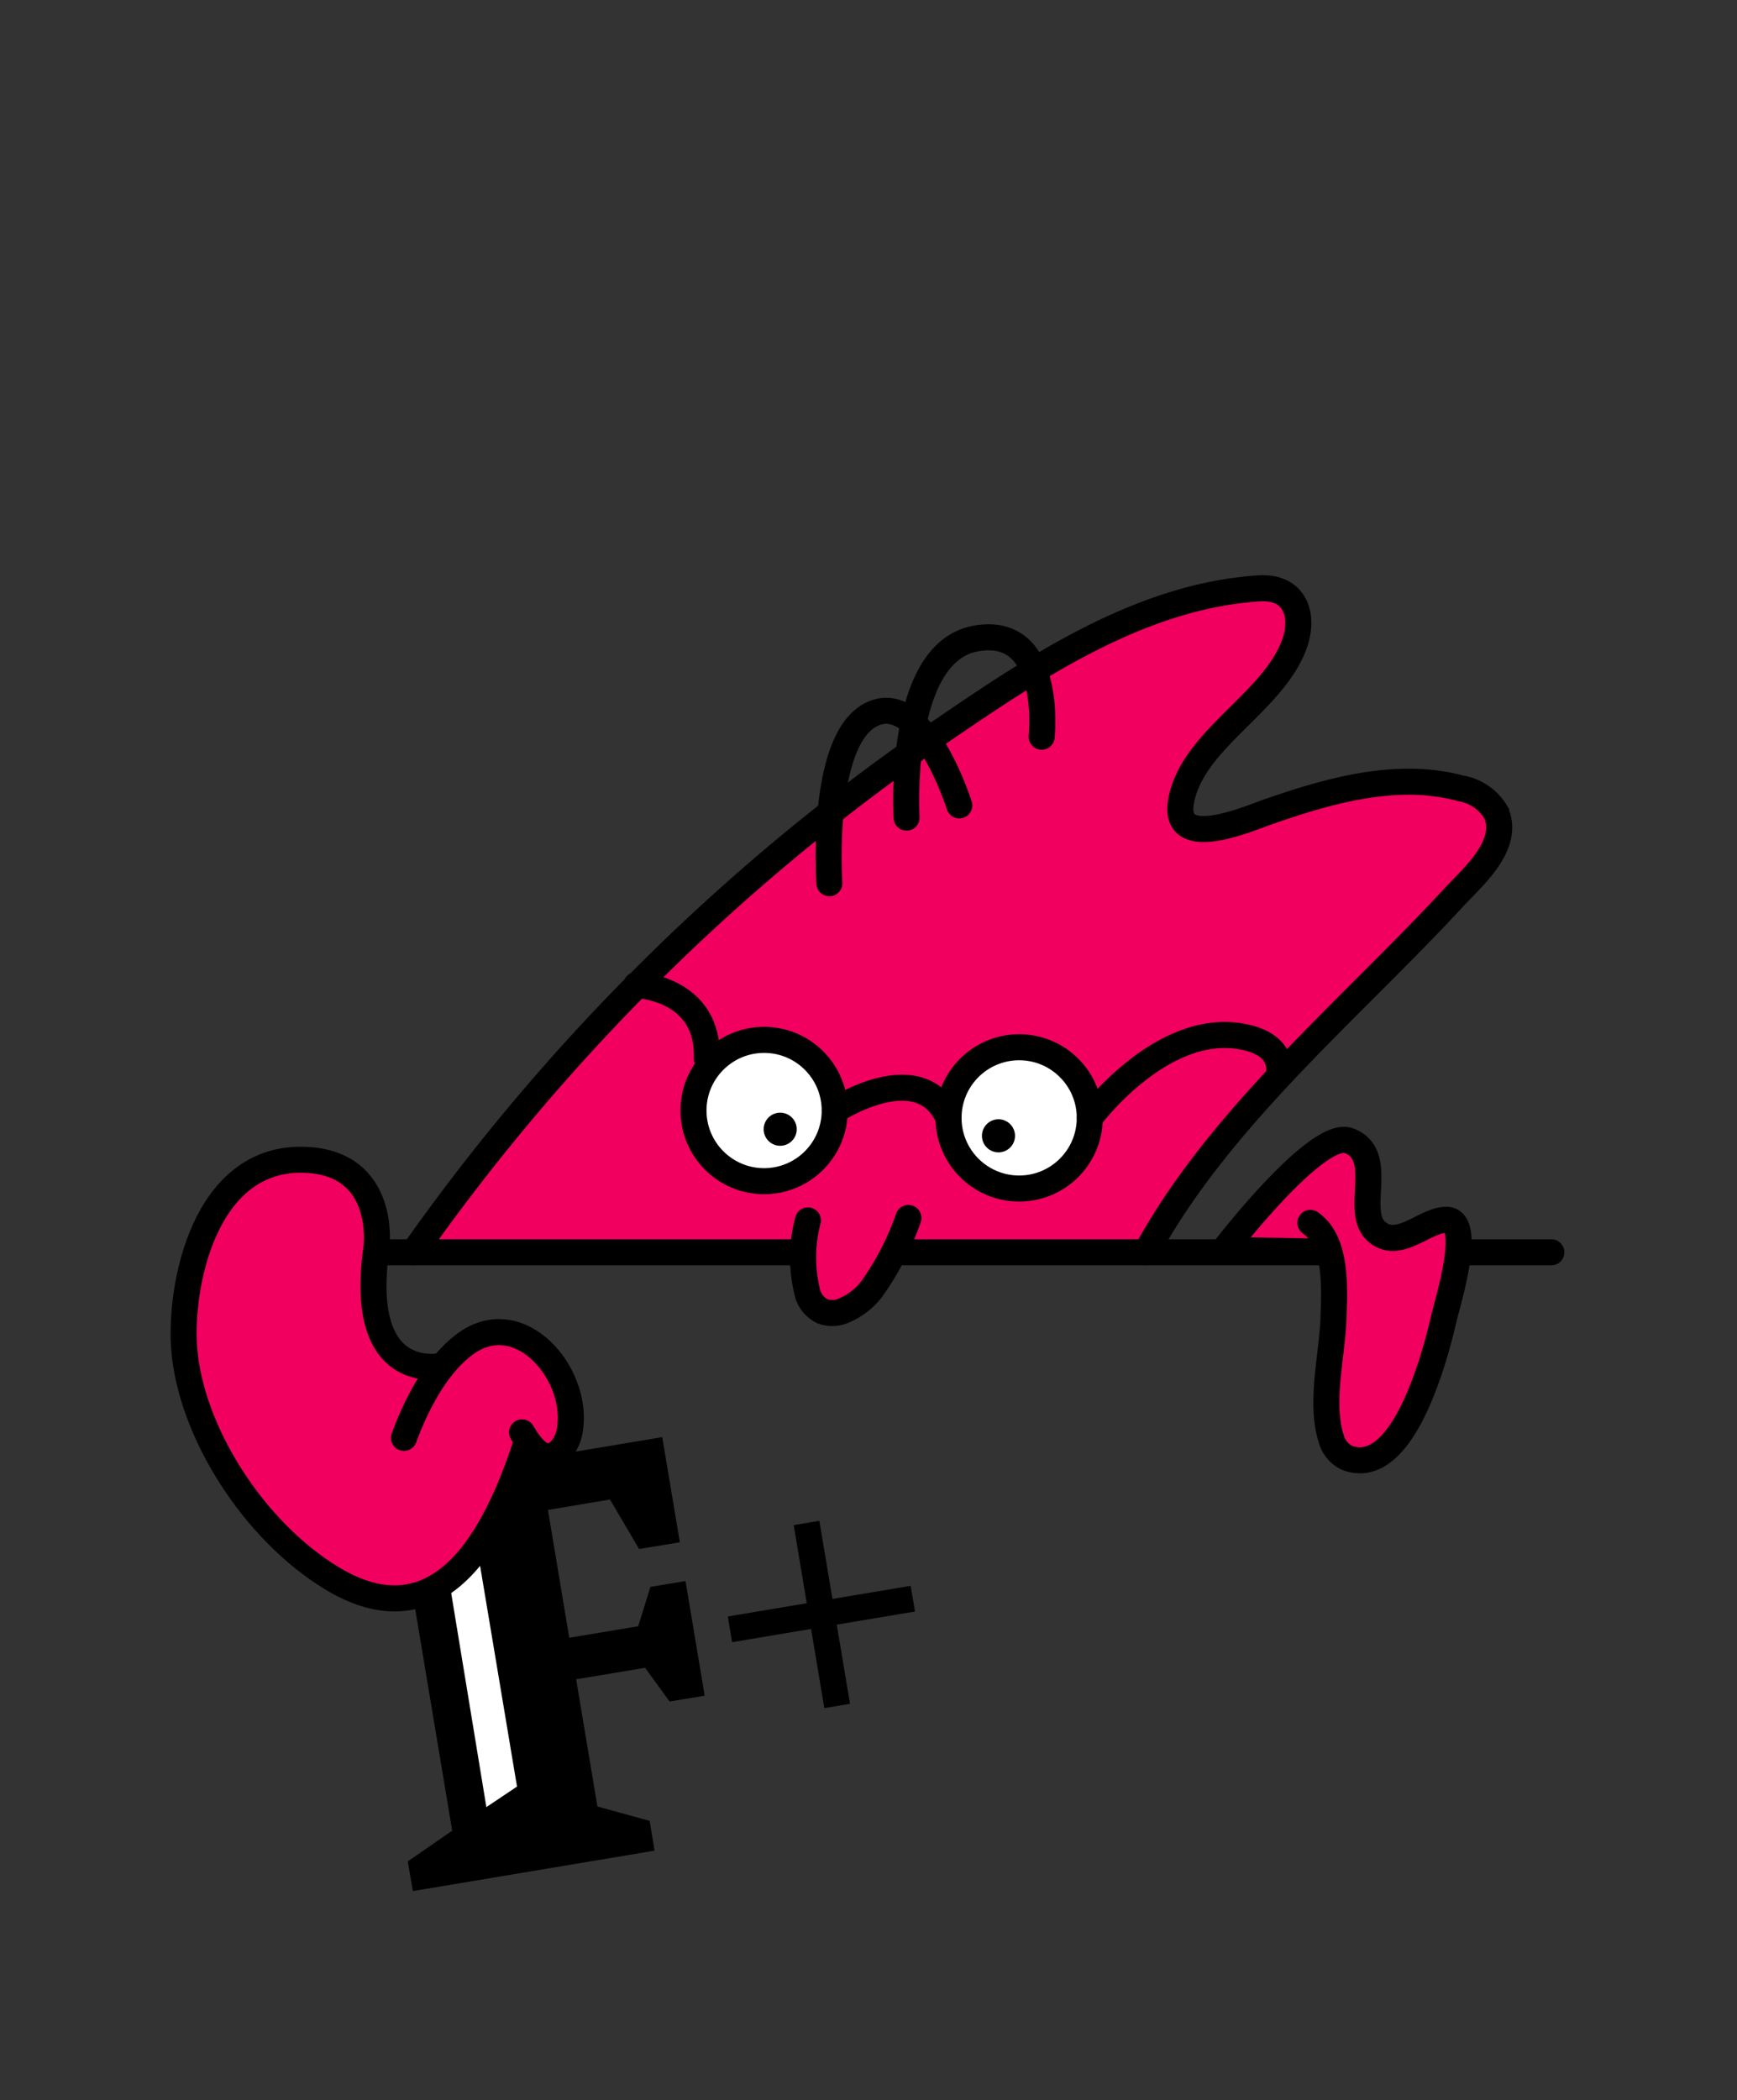
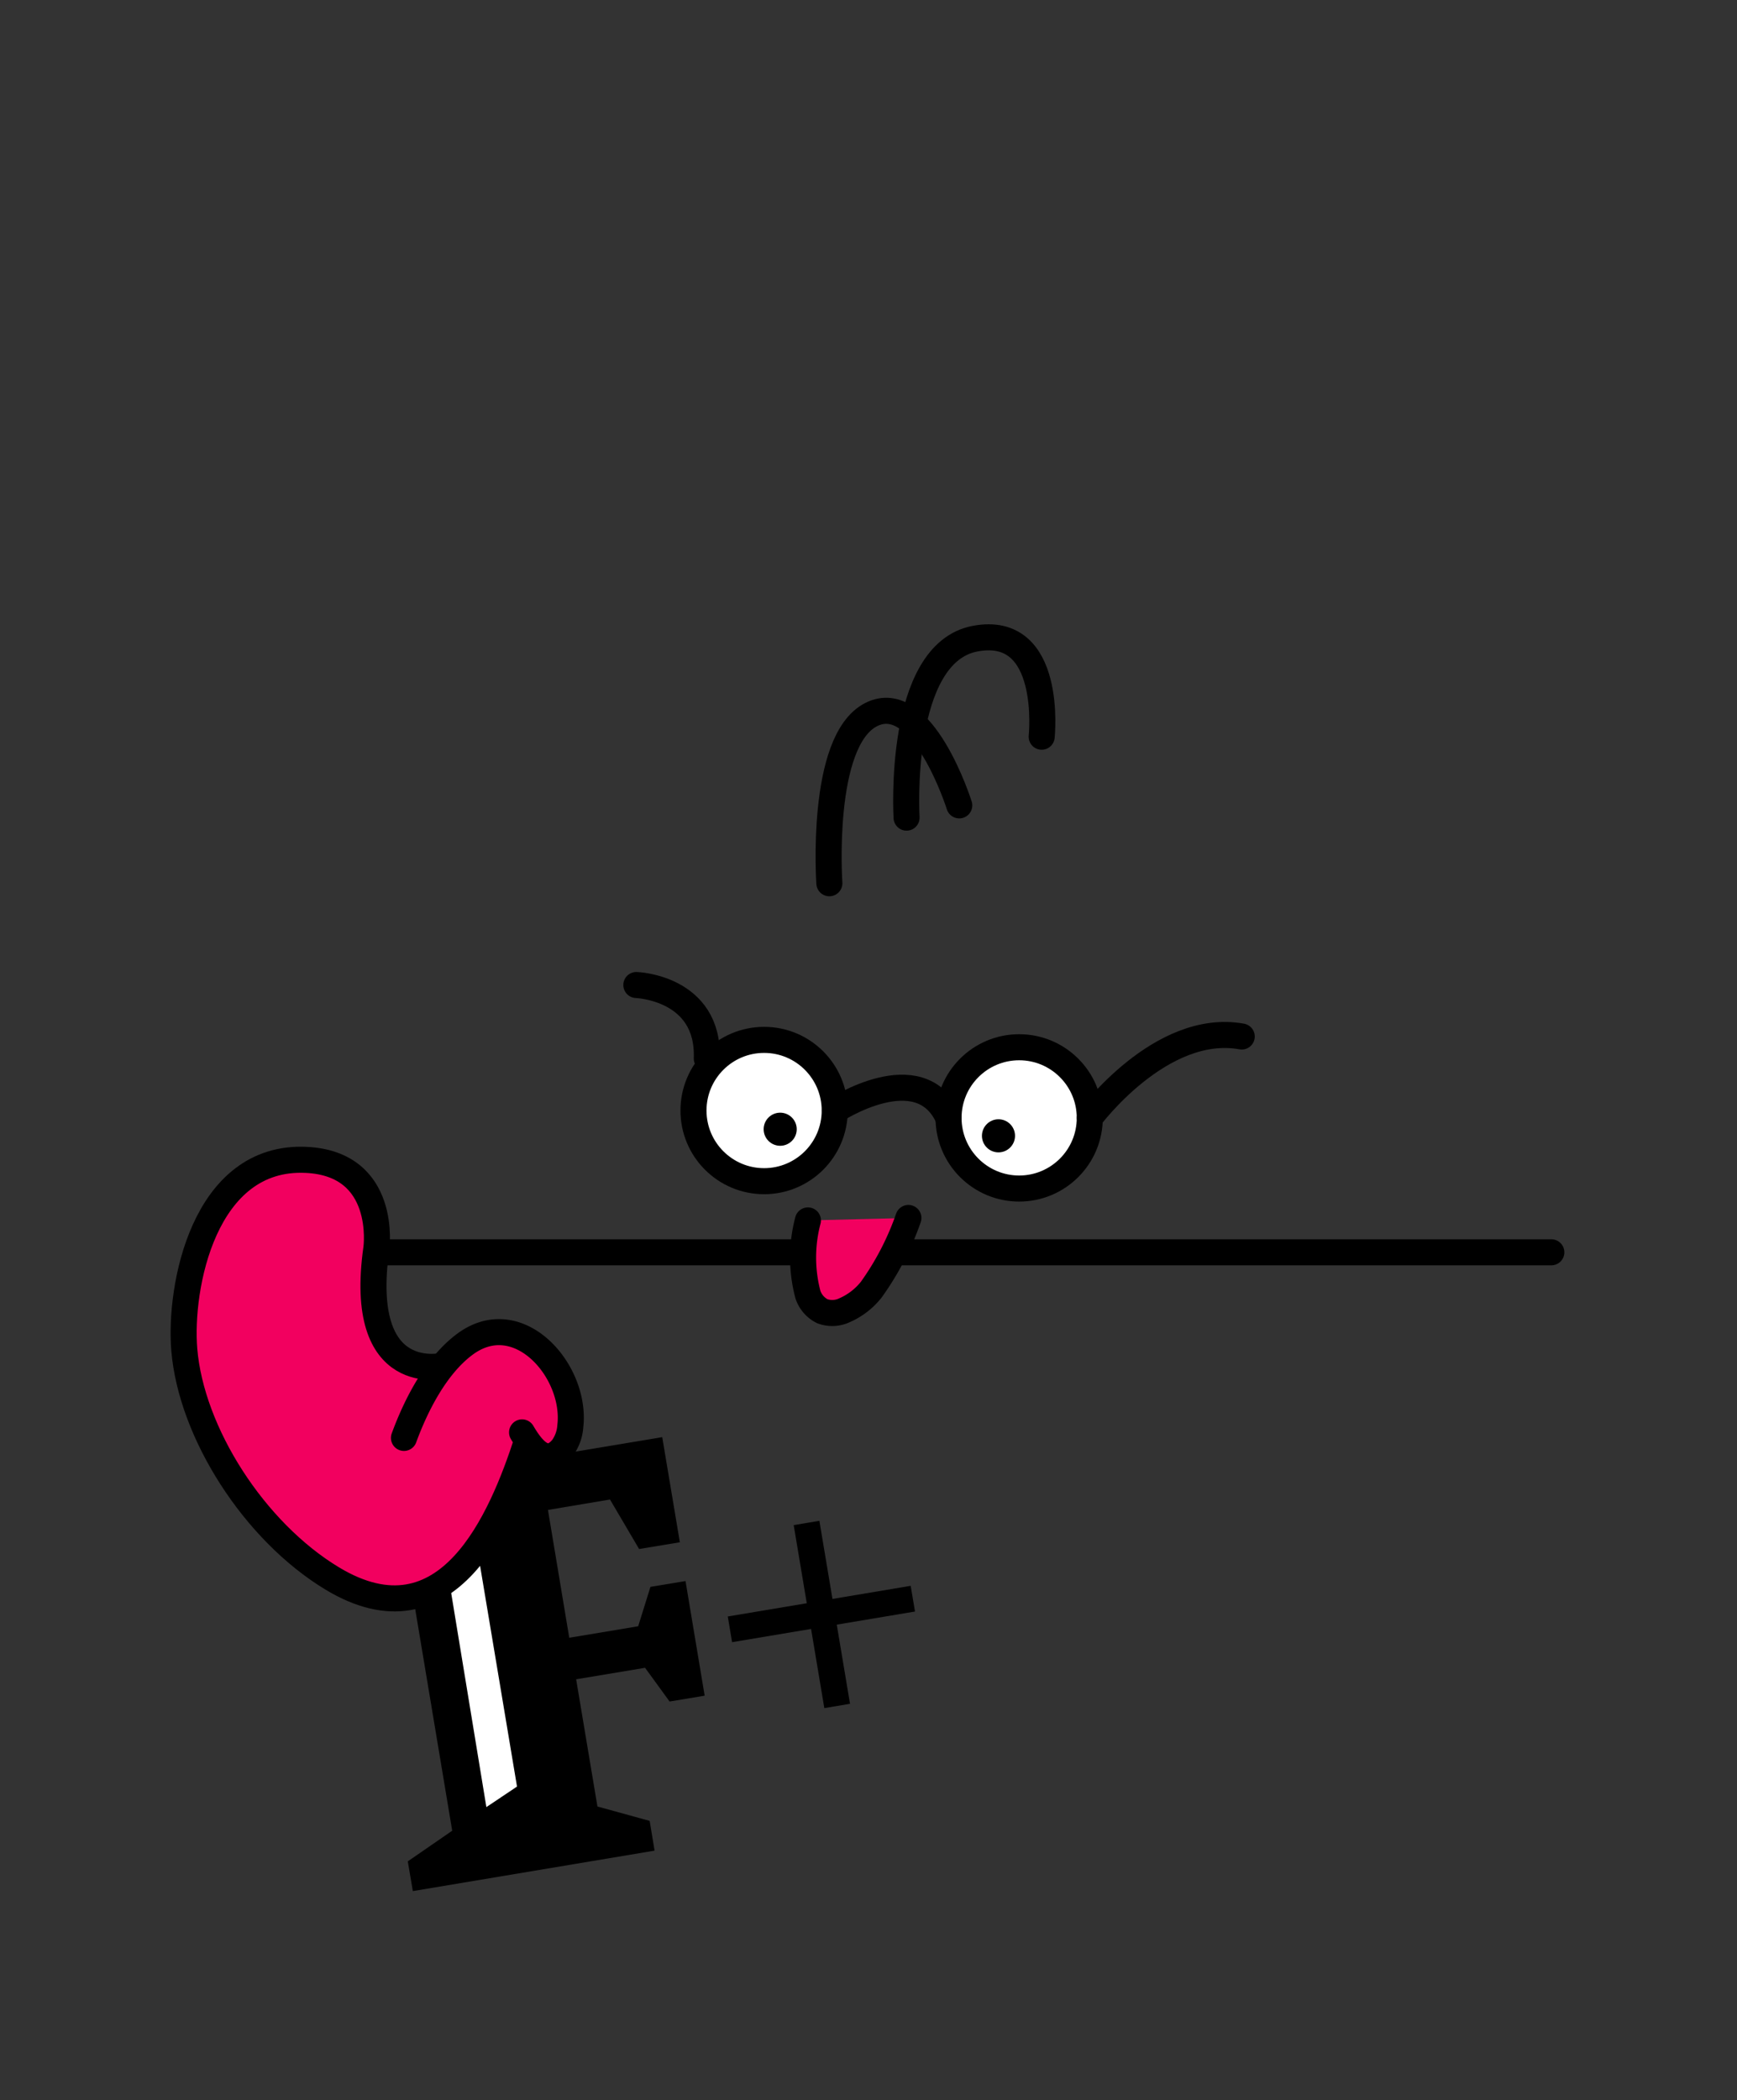
<svg xmlns="http://www.w3.org/2000/svg" id="Ebene_1" data-name="Ebene 1" viewBox="0 0 113.39 137.03">
  <rect x="0" y="0" width="113.39" height="137.03" fill="#333333" stroke="none" />
  <defs>
    <style>.cls-1,.cls-4{fill:#fff;}.cls-2,.cls-5,.cls-6{fill:none;}.cls-2,.cls-3,.cls-4,.cls-5,.cls-6{stroke:#000;stroke-width:1.7px;}.cls-3{fill:#f2005f;}.cls-3,.cls-4,.cls-5,.cls-6{stroke-linecap:round;}.cls-3,.cls-5{stroke-miterlimit:10;}.cls-4,.cls-6{stroke-linejoin:round;}</style>
  </defs>
  <polygon class="cls-1" points="27.1 99 31.82 120.29 37.94 118.09 36.6 107.58 34.88 99.59 31.93 97.92 27.1 99" />
  <path d="M28.94,100.82l2.28.63,2.53,15.12-2,1.34Zm-6.36-3.61.31,1.9,3.4,1,3.23,19.34-2.9,2,.33,1.94,15.78-2.64-.32-1.94L39,117.87l-1.39-8.3,4.5-.75,1.6,2.2,2.29-.38-1.25-7.48-2.29.38-.8,2.57-4.5.75-1.39-8.34,4.05-.68,1.9,3.23,2.66-.44-1.15-6.86Z" />
  <path class="cls-2" d="M52.65,99.37l2,11.94m-7-5,11.94-2" />
-   <path class="cls-3" d="M74.82,81.71c4.78-8.8,13.34-15.86,20.08-23.15,1.28-1.38,3.68-3.41,2.76-5.54a3.3,3.3,0,0,0-2.3-1.58c-4.2-1.14-8.67.17-12.64,1.55-1.34.47-6.26,2.61-5.61-.76.74-3.92,5.8-6.28,7.31-10,.81-2,.17-4-2.24-3.84-7.72.5-14.61,5.13-20.77,9.34A136.3,136.3,0,0,0,27,81.71" />
  <circle class="cls-4" cx="49.88" cy="72.46" r="4.61" />
  <circle class="cls-4" cx="66.53" cy="72.94" r="4.61" />
  <path class="cls-5" d="M54.14,57.63s-.64-9.28,2.72-11,5.76,5.92,5.76,5.92" />
  <path class="cls-5" d="M59.18,53.35s-.64-10.72,4.48-11.68S68,48.07,68,48.07" />
  <line class="cls-5" x1="101.27" y1="81.71" x2="14.65" y2="81.71" />
  <path class="cls-3" d="M34.41,94c-1.65,5.09-5.17,13.53-12.71,9-5.11-3.08-9.22-9.52-9.67-14.94C11.69,84,13.3,75.35,20,75.68c5.32.26,4.57,5.76,4.57,5.76C23.28,90.56,29,89.1,29,89.1" />
  <path class="cls-3" d="M34.08,93.46c.59,1,1.55,2.34,2.65,1a2.73,2.73,0,0,0,.5-1.41c.42-3.6-3.42-8-6.95-5.29-1.84,1.4-3.13,3.93-3.91,6.06" />
-   <path class="cls-3" d="M85.54,79.79C87.31,81,87.11,84.13,87.05,86c-.08,2.42-.91,5.56-.14,7.9a1.94,1.94,0,0,0,1,1.21c3.76,1.48,5.86-7,6.36-9.15.21-.94,1.94-6.4.13-6.37-1.39,0-3.15,2.07-4.58.73s.68-4.95-1.76-5.89c-2.08-.8-8.16,7.12-8.16,7.12l6.52.12" />
  <path class="cls-6" d="M54.5,72.46s5.55-3.65,7.41.48" />
-   <path class="cls-6" d="M71.14,72.94s4.64-6.27,9.92-5.31c3,.55,2.4,2.52,2.4,2.52" />
+   <path class="cls-6" d="M71.14,72.94s4.64-6.27,9.92-5.31" />
  <path class="cls-6" d="M41.54,64.27s4.76.16,4.6,4.8" />
  <path class="cls-3" d="M52.74,79.63a9.45,9.45,0,0,0,0,4.84,1.88,1.88,0,0,0,.93,1.08,1.86,1.86,0,0,0,1.46-.06,4.54,4.54,0,0,0,1.75-1.35,18.33,18.33,0,0,0,2.42-4.67" />
  <circle cx="50.93" cy="73.68" r="1.08" />
  <circle cx="65.18" cy="74.11" r="1.08" />
</svg>